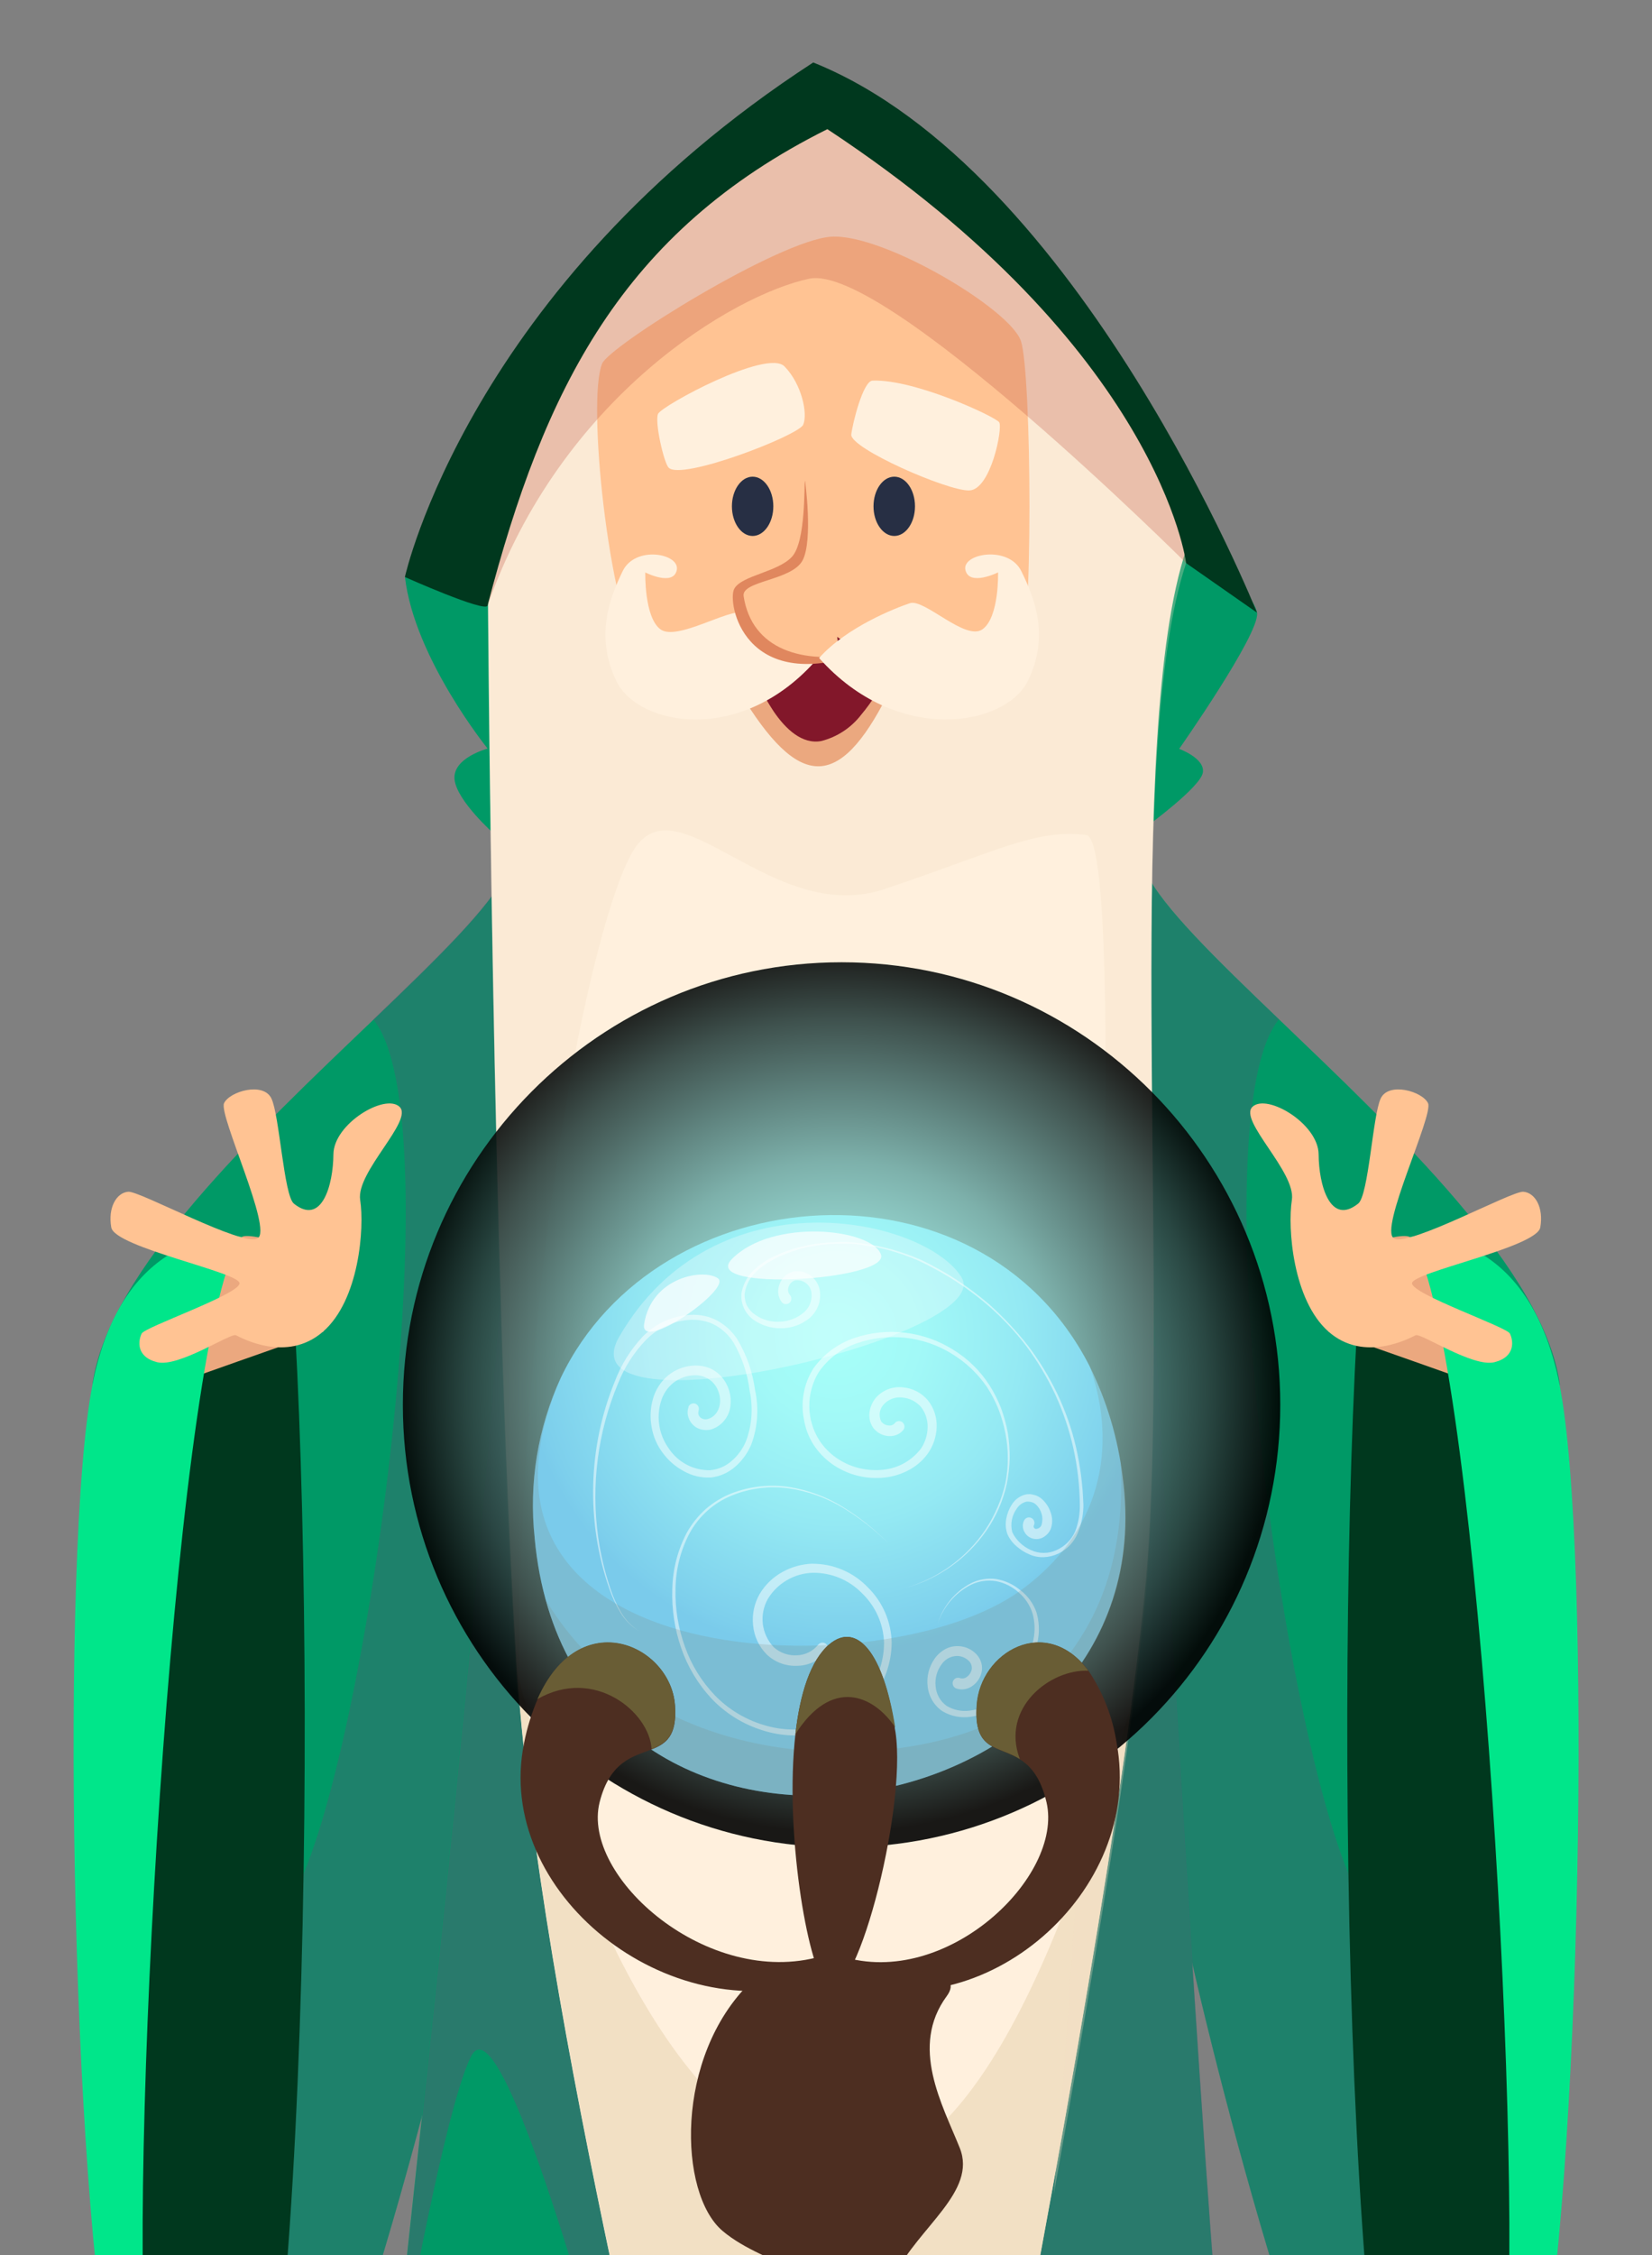
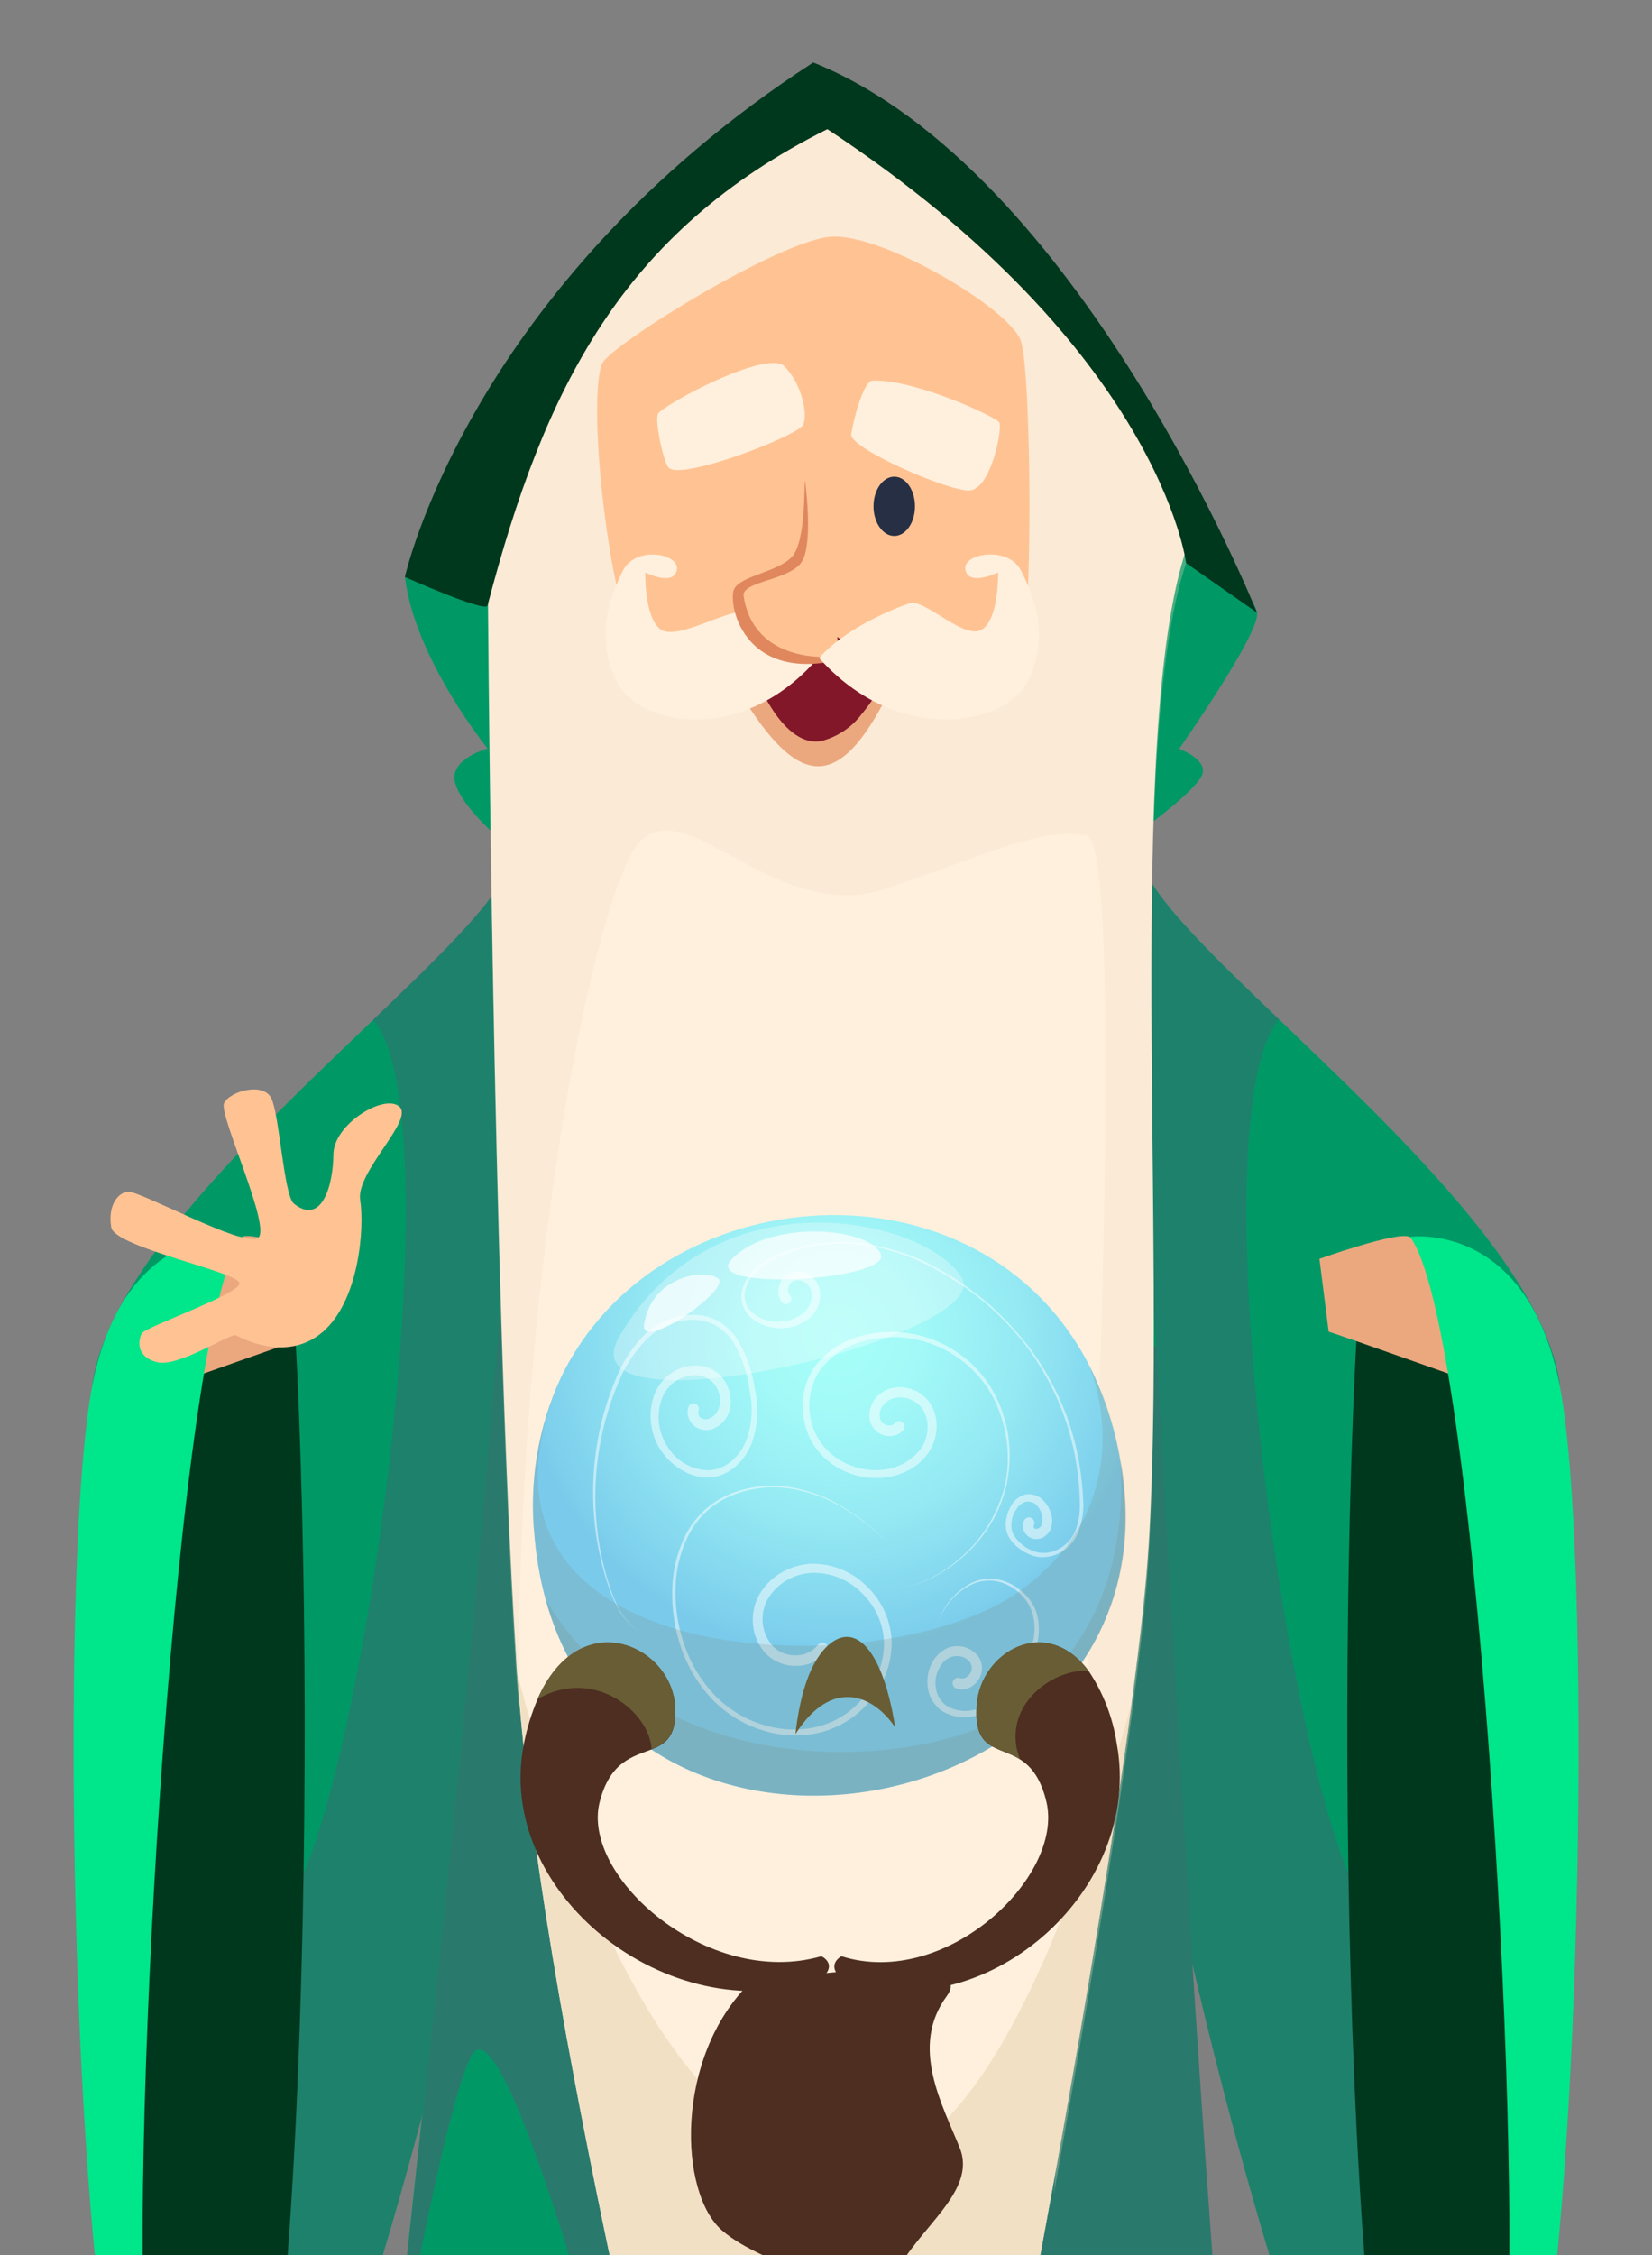
<svg xmlns="http://www.w3.org/2000/svg" version="1.1" viewBox="0 0 450 614">
  <rect x="0" y="0" width="450" height="614" fill="#808080" stroke="none" />
  <defs>
    <style>
      .st0 {
        fill: none;
      }

      .st1 {
        fill: #695d35;
      }

      .st2 {
        fill: #f1dec1;
      }

      .st3, .st4, .st5, .st6 {
        mix-blend-mode: multiply;
      }

      .st3, .st7 {
        opacity: .3;
      }

      .st4 {
        opacity: .2;
      }

      .st5 {
        opacity: .4;
      }

      .st6, .st8 {
        opacity: .9;
      }

      .st9 {
        fill: #e0875e;
      }

      .st10 {
        fill: #4d2e21;
      }

      .st11 {
        fill: #00381e;
      }

      .st12, .st8, .st13, .st7 {
        isolation: isolate;
      }

      .st14 {
        fill: #eba87f;
      }

      .st15 {
        fill: #664a75;
      }

      .st16 {
        clip-path: url(#clippath-1);
      }

      .st8 {
        fill: url(#radial-gradient);
      }

      .st8, .st17 {
        mix-blend-mode: screen;
      }

      .st18, .st13, .st7 {
        fill: #fff;
      }

      .st19 {
        fill: #00e68a;
      }

      .st20 {
        fill: #ffc393;
      }

      .st21 {
        opacity: .5;
      }

      .st22 {
        fill: url(#radial-gradient1);
      }

      .st23 {
        fill: #82172a;
      }

      .st24 {
        fill: #096;
      }

      .st25 {
        fill: #272f44;
      }

      .st26 {
        fill: #c15a45;
      }

      .st27 {
        fill: #7e8678;
      }

      .st28 {
        clip-path: url(#clippath);
      }

      .st29 {
        fill: #fff0dd;
      }

      .st13 {
        opacity: .7;
      }
    </style>
    <clipPath id="clippath">
      <rect class="st0" width="450" height="614" />
    </clipPath>
    <clipPath id="clippath-1">
      <rect class="st0" x="20" y="17" width="409.99" height="1004.8" />
    </clipPath>
    <radialGradient id="radial-gradient" cx="-727.89" cy="846.07" fx="-727.89" fy="846.07" r="1" gradientTransform="translate(87669.45 101966.61) scale(120.13 -120.07)" gradientUnits="userSpaceOnUse">
      <stop offset="0" stop-color="#a7fff9" />
      <stop offset=".1" stop-color="#a3f9f3" />
      <stop offset=".23" stop-color="#99e9e4" />
      <stop offset=".36" stop-color="#87ceca" />
      <stop offset=".52" stop-color="#6fa9a5" />
      <stop offset=".67" stop-color="#4f7976" />
      <stop offset=".84" stop-color="#2a403e" />
      <stop offset="1" stop-color="#000" />
    </radialGradient>
    <radialGradient id="radial-gradient1" cx="-725.46" cy="845.3" fx="-725.46" fy="845.3" r="1" gradientTransform="translate(62566.81 73001.11) scale(85.93 -85.93)" gradientUnits="userSpaceOnUse">
      <stop offset="0" stop-color="#a7fff9" />
      <stop offset=".26" stop-color="#a2f9f7" />
      <stop offset=".59" stop-color="#94e9f3" />
      <stop offset=".96" stop-color="#7dcfec" />
      <stop offset="1" stop-color="#7acbeb" />
    </radialGradient>
  </defs>
  <g class="st12">
    <g id="Layer_1">
      <g class="st28">
        <g class="st16">
          <g>
            <path class="st24" d="M324.5,533.38c13.18,57.71,44.18,169.43,65.18,175.19.74.22,1.52.29,2.29.2,20.97-2.39,25.14-105.39,25.14-105.39l-2.36-222.16,10.16-4.19c-4.21-30.95-44.86-69.14-76.45-99.43-17.32-16.58-31.91-30.77-36.33-40.09-12.52-26.3-1.22,235.97,12.39,295.87Z" />
            <g class="st3">
              <path class="st15" d="M324.5,533.38c13.18,57.71,44.18,169.43,65.18,175.19-.96-68.1-4.92-165.19-19.52-192.35-20.46-38.09-43.67-212.21-21.78-238.66-17.32-16.58-31.92-30.77-36.33-40.09-12.44-26.25-1.14,236.02,12.47,295.92Z" />
            </g>
            <path class="st11" d="M369.62,362.12c-6.53,117.35-1.78,348.5,24.32,346.7,26.1-1.8,29.1-180.27,29.68-182.63.58-2.36-2.97-142.51-2.97-142.51,0,0-31.46-39.53-38.67-38.92-7.21.61-12.36,17.37-12.36,17.37Z" />
            <path class="st14" d="M361.92,362.58c2.77.81,44.69,15.69,44.69,15.69l-2.36-20.74s-17.04-19.17-20.31-20.77c-3.27-1.6-24.53,5.99-24.53,5.99l2.51,19.83Z" />
            <path class="st19" d="M384.07,336.76c17.77,23.15,30.85,246.28,26.1,307.4-4.75,61.11-18.2,64.67-18.2,64.67,0,0,15.06-1.6,26.91-57.08,11.86-55.48,14.85-229.75,5.94-274.67-8.91-44.92-40.75-40.32-40.75-40.32Z" />
-             <path class="st20" d="M369.95,327.72c-7.62,6.09-10.71-5.08-10.76-13.41-.05-8.33-14.04-16.66-18-12.97-3.96,3.68,11.91,17.77,10.71,25.39-1.19,7.62.25,27.32,10.03,35.88,9.78,8.56,22.27,1.62,23.69.94,1.42-.69,15.61,8.84,21.48,7.34,5.87-1.5,5.08-5.99,4.19-7.8-.89-1.8-26.53-10.64-26.66-13.66-.13-3.02,33.97-9.77,34.94-15.23.96-5.46-1.42-9.47-4.62-9.72s-31.05,15.03-35.24,12.69c-4.19-2.34,10.82-33.56,9.29-36.79-1.52-3.22-10.71-5.89-12.9-1.3-2.18,4.6-3.28,26.38-6.14,28.64Z" />
            <path class="st24" d="M125.55,533.38c-13.18,57.71-44.15,169.43-65.18,175.19-.74.22-1.52.29-2.29.2-20.97-2.39-25.14-105.39-25.14-105.39l2.39-222.16-10.16-4.19c4.21-30.9,44.86-69.09,76.45-99.3,17.32-16.58,31.92-30.77,36.33-40.09,12.47-26.43,1.17,235.85-12.42,295.74Z" />
            <g class="st3">
              <path class="st15" d="M125.55,533.38c-13.18,57.71-44.15,169.43-65.18,175.19.96-68.1,4.93-165.19,19.52-192.35,20.46-38.09,43.7-212.21,21.78-238.66,17.32-16.58,31.91-30.77,36.33-40.09,12.42-26.25,1.12,236.02-12.47,295.92Z" />
            </g>
            <path class="st24" d="M364.21,966.02c-2.54,4.06-8.76,6.02-16.83,6.96-17.77,2.11-44.13-.79-55.17,2.79-6.79,1.93-13.73,3.27-20.74,4.01-30.12,3.38-60.56,2.68-90.49-2.08-4.24-.69-8.53-1.24-12.7-1.68-29.4-3.05-59.08-.84-76.17-2.26-8.43-.68-13.79-2.29-14.55-5.79-2.54-11.68,3.86-59.03,10.16-137.51,2.54-31.79,9.83-95.67,18.23-171.53,11.96-108.44,26.28-241.2,32.68-339.77.18-2.79.36-5.59.53-8.3l172.95,5.08s1.02,19.8,2.72,50.53c4.44,80.61,13.43,236.28,20.31,306.25,1.29,12.97,2.92,27.5,4.7,43.01,11.68,99.96,31.1,239.07,24.37,250.29Z" />
            <g class="st5">
              <path class="st15" d="M340.01,715.83c-10.28-53.12-21.94-105.44-26.56-97.5-8.99,15.56-34.71,160.87-56.57,220.56-21.86,59.69-57.86,49.31-61.72,38.92-3.86-10.38,25.72-51.9,25.72-51.9l-20.59-41.51s-59.13-250.4-72.01-224.45c-5.66,11.43-14.35,54.46-22.27,99.02,11.96-108.44,26.28-241.2,32.68-339.77,31.84,8.02,150.38,40.37,176.21,47.4,4.44,80.59,13.43,236.28,20.31,306.25,1.42,12.92,3.02,27.45,4.8,42.96Z" />
            </g>
            <path class="st24" d="M110.31,157.1c2.54,22.06,22.52,46.72,22.52,46.72,0,0-9.65,2.54-9.01,8.43.64,5.89,10.92,14.93,10.92,14.93l178.11-2.54s14.14-10.36,14.8-14.27c.66-3.91-6.45-6.47-6.45-6.47,0,0,21.86-31.15,21.23-36.97-.64-5.81-25.09-31.79-25.09-31.79l-207.03,21.96Z" />
            <path class="st29" d="M312.82,421.43c-.66,10.69-2.26,25.01-4.52,41.87-4.75,35.42-12.49,82.16-21.25,130.48-18.94,104.43-42.45,216.17-50.09,236.99-12.87,35.01-52.07,57.71-61.72,42.15-9.65-15.56-35.37-69.42-20.59-73.3,14.78-3.89,31.51,8.43,31.51,8.43,0,0-16.07,4.54-19.93,7.79-3.86,3.25-3.2,13.61-1.9,22.06,1.29,8.46,25.69,9.73,35.34.64,9.65-9.09,1.93-32.42-4.49-83.79-6.22-49.59-45.57-190.42-53.93-294.01-.15-1.75-.28-3.5-.41-5.26-.13-1.75-.23-3.33-.3-5.08-6.45-104.43-7.62-289.29-7.62-289.29,0,0-4.52-25.39,11.58-60.35,16.1-34.96,67.39-73.1,79.6-75.69,0,0,18.66,5.08,42.45,25.95,23.79,20.87,51.97,64.21,56.57,98.61-16.71,49.94-5.13,190.07-10.28,271.8Z" />
            <g class="st6">
              <path class="st2" d="M308.35,463.3c-4.75,35.42-12.49,82.16-21.25,130.48-18.94,104.43-42.45,216.17-50.09,236.99-12.87,35.01-52.07,57.71-61.72,42.15-9.65-15.56-35.37-69.42-20.59-73.3,14.78-3.88,31.51,8.43,31.51,8.43,0,0-16.07,4.54-19.93,7.79-3.86,3.25-3.2,13.61-1.9,22.06,1.29,8.46,25.69,9.73,35.34.64,9.65-9.09,1.93-32.42-4.49-83.79-6.22-49.59-45.57-190.42-53.93-294.01-.15-1.75-.28-3.5-.41-5.26,12.49,48.52,37.55,118.87,80.21,133.47,41.56,14.29,70.41-64.26,87.26-125.65Z" />
            </g>
            <g class="st3">
              <path class="st2" d="M312.82,424.99c-2.08,33.18-12.85,101.05-25.77,172.37,9.34-100.8,21.12-368.46,8.84-370.01-13.71-1.73-23.99,4.32-54.87,14.7-30.87,10.38-56.57-30.26-68.55-10.38-11.27,18.69-31.61,114.41-31.2,232.75-.28-3.45-.51-6.88-.74-10.16-6.42-104.45-7.62-289.32-7.62-289.32-.6-4.29-.77-8.63-.51-12.95.93-16.41,5.03-32.48,12.06-47.33,15.97-35.14,67.41-73.4,79.62-76.02,0,0,18.66,5.2,42.45,25.95,23.79,20.74,51.97,64.24,56.57,98.72-16.71,49.84-5.13,189.97-10.28,271.67Z" />
            </g>
            <path class="st20" d="M163.99,99.06c-4.06,10.16,1.6,65.51,10.61,81.07,9.01,15.56,98.69,6.5,102.85.66,4.16-5.84,3.55-79.14.66-87.9-2.89-8.76-37.58-29.38-51.72-28.44s-60.48,29.73-62.41,34.61Z" />
            <path class="st14" d="M202.93,190.79c15.84,25.21,26.71,23.59,40.06-4.06-4.75-8.96-19.58-12.7-19.58-12.7l-20.49,16.76Z" />
            <path class="st23" d="M241.88,183.07c-1.91,4.15-4.36,8.02-7.29,11.53-2.71,3.53-6.53,6.05-10.84,7.16-5.28,1.01-9.78-3.33-12.97-8-2.15-3.23-3.94-6.67-5.36-10.28l17.77-13.46,18.69,13.05Z" />
            <path class="st29" d="M182.14,127.34c3.53,3.58,35.34-8.76,36.64-11.68,1.3-2.92-.33-11.02-5.08-15.89-4.75-4.87-33.49,10.71-34.45,12.92-.96,2.21,1.6,13.36,2.89,14.65Z" />
            <path class="st29" d="M231.88,118.31c-.3,3.78,26.2,15.39,32.12,15.23,5.92-.15,9.19-17.04,8.18-18.56-1.02-1.52-23.03-11.78-34.5-11.35-2.59.08-5.48,11.76-5.79,14.68Z" />
            <path class="st29" d="M222.81,179.16c-5.46-5.95-12.51-10.22-20.31-12.31-3.78-1.32-18.1,7.77-22.57,4.52-4.47-3.25-4.16-15.51-4.16-15.51,0,0,7.62,3.89,8.58-.63.96-4.52-11.32-6.83-14.75.3-3.43,7.14-7.62,17.52-1.73,29.86,5.89,12.34,34.33,17.77,54.94-6.22Z" />
            <path class="st20" d="M215.73,154.84s-11.58,1.93-13.81,5.84,7.62,23.03,24.76,19.12c6.75-8.43-10.94-24.96-10.94-24.96Z" />
            <path class="st9" d="M219.29,130.85c-.33.96.3,16.53-3.56,20.74-3.86,4.21-13.81,5.08-15.74,8.76-1.93,3.68,2.54,28.87,34.71,17.52-16.07,3.25-29.91-1.02-32.14-15.56-.63-4.21,13.18-4.21,16.07-9.75,2.89-5.54.66-21.71.66-21.71Z" />
            <path class="st29" d="M223.12,179.16c7.49-8.43,20.85-13.63,24.75-14.93,3.91-1.29,15.11,10.38,19.73,7.13s4.27-15.51,4.27-15.51c0,0-7.82,3.89-8.89-.63-1.07-4.52,11.73-6.83,15.23.3,3.5,7.14,7.82,17.52,1.78,29.86-6.04,12.34-35.52,17.77-56.87-6.22Z" />
            <path class="st25" d="M249.24,137.86c0,4.47-2.54,8.07-5.64,8.07s-5.66-3.61-5.66-8.07,2.54-8.07,5.66-8.07,5.64,3.6,5.64,8.07Z" />
-             <path class="st25" d="M210.65,137.86c0,4.47-2.54,8.07-5.64,8.07s-5.64-3.61-5.64-8.07,2.54-8.07,5.64-8.07,5.64,3.6,5.64,8.07Z" />
-             <g class="st3">
-               <path class="st26" d="M323.1,153.32s-82.09-81.76-102.65-77.44c-20.57,4.32-67.71,32.14-87.65,89.02,0,0-.28-4.85-.51-12.95.93-16.4,5.03-32.48,12.06-47.33,16.07-35.09,67.51-73.35,79.73-75.97,0,0,18.66,5.2,42.45,25.95,23.79,20.74,51.97,64.24,56.57,98.72Z" />
-             </g>
+             <g class="st3">
+               </g>
            <path class="st11" d="M132.81,164.9c-.66,1.96-22.52-7.79-22.52-7.79,0,0,17.37-79.14,111.23-140.1,72.67,29.17,120.88,149.8,120.88,149.8l-19.3-13.48s-7.14-58.4-97.73-118.16c-55.93,27.9-77.16,70.71-92.57,129.74Z" />
            <path class="st11" d="M80.38,362.12c6.53,117.35,1.78,348.5-24.32,346.7-26.1-1.8-29.1-180.27-29.68-182.63-.58-2.36,2.97-142.51,2.97-142.51,0,0,31.46-39.53,38.57-38.92,7.11.61,12.47,17.37,12.47,17.37Z" />
            <path class="st14" d="M88.07,362.58c-2.77.81-44.69,15.69-44.69,15.69l2.39-20.74s17.01-19.17,20.16-20.77c3.15-1.6,24.55,5.99,24.55,5.99l-2.41,19.83Z" />
            <path class="st19" d="M65.93,336.76c-17.77,23.15-30.85,246.28-26.1,307.4,4.75,61.11,18.2,64.67,18.2,64.67,0,0-15.06-1.6-26.91-57.08-11.86-55.48-14.75-229.75-5.94-274.67,8.81-44.92,40.75-40.32,40.75-40.32Z" />
            <path class="st20" d="M80.05,327.72c7.62,6.09,10.71-5.08,10.77-13.41.05-8.33,14.04-16.66,18-12.97,3.96,3.68-11.91,17.77-10.71,25.39,1.19,7.62-.25,27.32-10.16,35.88-9.9,8.56-22.27,1.62-23.69.94-1.42-.69-15.61,8.84-21.48,7.34-5.87-1.5-5.08-5.99-4.19-7.8.89-1.8,26.53-10.64,26.66-13.66.13-3.02-33.97-9.77-34.94-15.23-.96-5.46,1.45-9.47,4.62-9.72,3.17-.25,31.05,15.03,35.24,12.69,4.19-2.34-10.64-33.56-9.14-36.79,1.5-3.22,10.69-5.89,12.9-1.3,2.21,4.6,3.38,26.38,6.12,28.64Z" />
-             <path class="st8" d="M229.24,503c66,0,119.5-53.95,119.5-120.5s-53.5-120.5-119.5-120.5-119.5,53.95-119.5,120.5,53.5,120.5,119.5,120.5Z" />
            <path class="st22" d="M145.65,418.79c-1.63-14.94.84-30.05,7.13-43.7,26.33-54.94,113.9-61.77,143.93-3.3,4.74,9.52,7.82,19.78,9.09,30.34,13.15,98.11-150.18,125.48-160.16,16.66Z" />
            <g class="st21">
              <path class="st18" d="M221.29,425.75c-2.86.1-5.65.87-8.15,2.26-2.56,1.4-4.7,3.46-6.2,5.97-1.49,2.58-2.12,5.57-1.8,8.53.27,3.01,1.59,5.83,3.73,7.97,1.1,1.05,2.41,1.86,3.84,2.39,1.43.53,2.95.76,4.47.69,1.55-.03,3.07-.39,4.46-1.07,1.39-.68,2.62-1.66,3.59-2.86.24-.32.33-.72.28-1.11-.06-.39-.27-.75-.58-.99-.32-.23-.71-.33-1.1-.28-.39.06-.74.27-.98.58-.7.88-1.58,1.59-2.59,2.08-1.01.5-2.11.76-3.23.79-1.14.07-2.28-.1-3.36-.48-1.08-.38-2.07-.97-2.91-1.73-1.64-1.74-2.68-3.96-2.97-6.33-.28-2.37.21-4.77,1.39-6.85,1.28-2.1,3.07-3.85,5.2-5.08,2.13-1.24,4.53-1.92,6.99-2,2.5-.03,4.99.44,7.3,1.4,2.31.96,4.41,2.38,6.15,4.18,3.7,3.55,5.86,8.41,5.99,13.53-.02,5.18-1.81,10.2-5.08,14.22-3.15,4.11-7.57,7.08-12.57,8.46-5.01,1.3-10.29,1.17-15.23-.38-5-1.51-9.54-4.27-13.18-8.02-3.65-3.81-6.45-8.35-8.2-13.33-1.8-4.99-2.66-10.26-2.54-15.56.04-5.31,1.34-10.53,3.81-15.23,2.53-4.67,6.6-8.32,11.53-10.31,4.9-2,10.24-2.67,15.49-1.95,5.26.76,10.31,2.58,14.85,5.33,4.55,2.77,8.76,6.07,12.52,9.85-3.72-3.83-7.9-7.19-12.44-10-4.53-2.84-9.59-4.73-14.88-5.56-5.32-.79-10.76-.17-15.77,1.8-2.5,1.01-4.81,2.43-6.85,4.19-2.02,1.81-3.73,3.92-5.08,6.27-2.57,4.8-3.96,10.15-4.06,15.59-.18,5.43.64,10.84,2.41,15.97,1.77,5.15,4.61,9.88,8.33,13.86,3.77,3.96,8.48,6.89,13.68,8.53,5.22,1.71,10.82,1.92,16.15.58,5.37-1.42,10.14-4.55,13.58-8.91,3.57-4.35,5.55-9.79,5.61-15.41-.09-5.69-2.42-11.12-6.47-15.11-1.95-2.05-4.3-3.68-6.9-4.79-2.6-1.11-5.4-1.67-8.23-1.66Z" />
              <path class="st18" d="M271.66,410.49c-.9,2.1-1.98,4.11-3.25,6.02-5.16,7.65-12.84,13.25-21.71,15.82,8.94-2.46,16.74-7.99,22.01-15.61,2.65-3.83,4.53-8.14,5.54-12.7.45-2.28.72-4.59.79-6.91.02-2.32-.15-4.64-.51-6.93-.41-2.29-1.03-4.54-1.83-6.73-.84-2.18-1.9-4.27-3.15-6.25-2.52-3.94-5.91-7.26-9.9-9.7-3.96-2.49-8.42-4.07-13.07-4.63-4.65-.56-9.36-.08-13.79,1.41-4.54,1.51-8.49,4.44-11.25,8.35-2.6,4.14-3.51,9.12-2.54,13.91.4,2.39,1.26,4.67,2.54,6.73,1.32,2.03,2.99,3.8,4.95,5.23,3.94,2.84,8.76,4.21,13.61,3.88,2.44-.15,4.82-.79,7.01-1.88,2.24-1.1,4.18-2.73,5.64-4.75,1.47-2.1,2.3-4.57,2.39-7.13.12-2.63-.71-5.21-2.34-7.29-.84-1.02-1.88-1.86-3.05-2.48-1.17-.62-2.46-.99-3.77-1.1-1.36-.16-2.73,0-4.01.48-1.28.48-2.42,1.27-3.33,2.28-.92,1.07-1.53,2.38-1.75,3.78-.27,1.52.05,3.08.89,4.37.45.62,1.03,1.15,1.69,1.55.66.4,1.4.66,2.17.76.79.11,1.6.04,2.36-.2.82-.27,1.54-.78,2.08-1.45.24-.32.33-.72.28-1.12-.06-.39-.27-.75-.58-.99-.16-.12-.34-.2-.53-.25s-.39-.06-.58-.02-.38.1-.55.2c-.17.1-.31.24-.42.4-.22.23-.49.41-.79.51-.3.1-.62.12-.94.05-.37-.03-.73-.14-1.06-.32-.33-.18-.62-.42-.85-.72-.38-.75-.53-1.59-.41-2.42.11-.83.48-1.61,1.05-2.22.63-.7,1.42-1.25,2.3-1.58.89-.33,1.84-.44,2.77-.33,1.96.16,3.78,1.07,5.08,2.54,1.25,1.59,1.89,3.57,1.83,5.59-.03,2.07-.67,4.08-1.83,5.79-1.28,1.69-2.92,3.08-4.79,4.08-1.87,1-3.94,1.58-6.05,1.71-4.35.34-8.68-.83-12.26-3.33-1.78-1.26-3.31-2.83-4.52-4.65-1.78-2.77-2.74-5.98-2.78-9.27-.04-3.29.84-6.53,2.55-9.34,2.52-3.67,6.15-6.43,10.36-7.87,4.24-1.48,8.75-2,13.21-1.52,4.46.48,8.76,1.94,12.59,4.29,1.92,1.16,3.72,2.52,5.36,4.06,1.61,1.54,3.07,3.24,4.34,5.08,1.23,1.9,2.28,3.92,3.12,6.02.82,2.12,1.45,4.32,1.88,6.55.88,4.49.88,9.11,0,13.61-.52,2.27-1.25,4.49-2.18,6.63Z" />
              <path class="st18" d="M278.01,433.04c-1.88-1.61-4.16-2.68-6.6-3.1-2.43-.34-4.91.09-7.08,1.22-2.13,1.15-4.02,2.71-5.55,4.6-1.53,1.88-2.67,4.05-3.36,6.37.74-2.28,1.91-4.4,3.47-6.22,1.56-1.83,3.46-3.33,5.59-4.41,2.13-1.03,4.52-1.38,6.86-.99,2.31.45,4.46,1.53,6.19,3.12,1.78,1.52,3.08,3.52,3.76,5.76.61,2.26.69,4.63.23,6.93-.46,2.31-1.22,4.56-2.26,6.68-.99,2.14-2.21,4.16-3.63,6.04-1.37,1.84-3.1,3.38-5.08,4.53-1.98,1.15-4.17,1.9-6.45,2.2-2.18.29-4.39-.18-6.27-1.32-.85-.62-1.56-1.41-2.07-2.33-.51-.92-.82-1.93-.9-2.98-.24-2.12.35-4.26,1.62-5.97.54-.82,1.31-1.46,2.21-1.86.9-.39,1.9-.52,2.87-.35.91.19,1.74.64,2.39,1.29.28.29.49.63.62,1.01.13.38.18.78.14,1.18-.14.83-.6,1.58-1.27,2.08-.26.23-.58.38-.93.45-.34.07-.7.04-1.03-.07-.18-.07-.38-.1-.57-.09-.2,0-.39.05-.57.14-.18.08-.34.2-.47.35-.13.14-.23.32-.3.5-.13.37-.1.78.06,1.14.16.36.46.64.83.79.82.29,1.7.34,2.54.15.8-.17,1.55-.54,2.18-1.07,1.26-.99,2.08-2.43,2.29-4.01.1-.86-.01-1.73-.33-2.54-.28-.73-.72-1.4-1.27-1.95-1.04-1.06-2.39-1.77-3.86-2.01-1.45-.25-2.94-.05-4.26.58-1.26.64-2.34,1.57-3.15,2.72-1.56,2.21-2.24,4.93-1.9,7.62.15,1.36.59,2.66,1.29,3.83.71,1.17,1.66,2.17,2.8,2.92,2.3,1.34,4.98,1.86,7.62,1.47,2.49-.37,4.88-1.24,7.03-2.55,2.15-1.31,4.02-3.03,5.49-5.07,1.43-2.01,2.65-4.15,3.66-6.4,1.03-2.25,1.75-4.62,2.16-7.06.43-2.46.28-4.99-.43-7.39-.83-2.35-2.32-4.41-4.29-5.94Z" />
              <path class="st18" d="M193.41,402.32c2.6-.25,5.04-1.33,6.98-3.07,1.9-1.69,3.39-3.8,4.34-6.17,1.69-4.7,2.01-9.77.94-14.65-.66-4.87-2.3-9.55-4.82-13.76-1.36-2.11-3.23-3.86-5.43-5.08-1.11-.6-2.29-1.04-3.53-1.29-1.21-.25-2.45-.36-3.68-.3-4.95.23-9.64,2.34-13.1,5.89-3.32,3.53-5.91,7.68-7.62,12.21-1.83,4.46-3.25,9.07-4.24,13.79-1.97,9.44-2.22,19.16-.76,28.69.72,4.74,1.89,9.41,3.48,13.94.76,2.27,1.78,4.45,3.02,6.5,1.25,2.08,2.99,3.83,5.08,5.08-2.01-1.28-3.69-3.02-4.9-5.08-1.21-2.06-2.19-4.25-2.92-6.53-1.53-4.53-2.64-9.2-3.3-13.94-2-14.25-.11-28.78,5.48-42.05,1.75-4.38,4.34-8.37,7.62-11.76,3.28-3.31,7.71-5.24,12.36-5.41,1.14-.02,2.27.1,3.38.36,1.1.23,2.17.64,3.15,1.19,1.98,1.12,3.64,2.72,4.85,4.65,2.36,4.05,3.86,8.55,4.42,13.2.97,4.55.63,9.27-.99,13.63-.86,2.08-2.2,3.94-3.91,5.41-1.64,1.45-3.69,2.34-5.86,2.54-2.21.04-4.39-.47-6.35-1.49-1.96-1.02-3.63-2.52-4.87-4.35-1.31-1.81-2.2-3.89-2.59-6.09-.39-2.2-.27-4.46.35-6.61.56-2.07,1.76-3.91,3.43-5.26,1.67-1.3,3.72-2.02,5.84-2.06,1-.03,1.99.16,2.9.57.91.4,1.72,1.01,2.36,1.77.64.78,1.1,1.68,1.37,2.65.27.97.33,1.99.18,2.98-.14.93-.53,1.81-1.12,2.54-.56.69-1.32,1.19-2.18,1.42-.38.09-.77.09-1.14,0-.32-.07-.62-.23-.86-.46-.22-.19-.39-.44-.48-.71-.09-.28-.1-.58-.03-.86.02-.05.02-.1,0-.15.15-.36.16-.78.02-1.14-.14-.37-.42-.67-.78-.84-.18-.08-.37-.12-.57-.12-.2,0-.39.03-.57.11-.18.07-.35.18-.49.32-.14.14-.25.3-.32.48v.15c-.33.9-.33,1.89,0,2.79.25.82.71,1.55,1.35,2.13.64.6,1.43,1,2.29,1.17.79.17,1.6.17,2.39,0,1.42-.42,2.69-1.25,3.64-2.38.96-1.13,1.56-2.52,1.74-3.99.18-1.38.08-2.79-.3-4.13-.39-1.34-1.04-2.59-1.93-3.67-.91-1.09-2.05-1.96-3.35-2.54-1.27-.51-2.64-.76-4.01-.74-2.69.05-5.28.99-7.36,2.69-2.05,1.69-3.51,3.98-4.19,6.55-.69,2.48-.79,5.09-.3,7.62.44,2.54,1.49,4.93,3.05,6.98,1.52,2.06,3.48,3.75,5.74,4.95,2.18,1.23,4.66,1.82,7.16,1.7Z" />
              <path class="st18" d="M295.1,409.35c-.18-5.13-.84-10.23-1.98-15.23-1.16-5.03-2.87-9.91-5.08-14.57-2.23-4.63-4.91-9.03-8-13.13-3.18-4.04-6.69-7.79-10.51-11.22-3.88-3.33-8.05-6.32-12.47-8.91-2.23-1.22-4.47-2.54-6.8-3.53-2.35-1-4.76-1.84-7.21-2.54-2.5-.71-5.04-1.23-7.62-1.57-1.27-.23-2.54-.28-3.81-.41-1.27-.13-2.54-.13-3.86,0-5.15.05-10.25,1.07-15.03,3-1.17.53-2.36,1.02-3.5,1.68-1.13.66-2.21,1.43-3.2,2.29-2.12,1.71-3.55,4.13-4.04,6.8-.16,1.4.06,2.82.63,4.11.58,1.25,1.45,2.34,2.54,3.17,2.22,1.58,4.89,2.41,7.62,2.36,2.77,0,5.45-.95,7.62-2.67,1.15-.95,2.03-2.19,2.53-3.59.5-1.4.61-2.92.31-4.38-.35-1.53-1.26-2.88-2.54-3.78-.66-.48-1.42-.81-2.22-.98-.8-.17-1.63-.17-2.43,0-.83.22-1.61.63-2.25,1.21-.64.58-1.13,1.3-1.43,2.11-.32.81-.45,1.67-.38,2.54.09.93.45,1.81,1.04,2.54.13.14.3.25.48.33.18.08.37.11.57.11s.39-.04.57-.11c.18-.08.34-.19.48-.33.28-.28.43-.66.43-1.05s-.15-.77-.43-1.05c-.24-.3-.4-.67-.45-1.05-.05-.38,0-.78.14-1.13.13-.4.35-.77.64-1.08.29-.3.66-.54,1.06-.67.95-.16,1.93.04,2.74.55.82.52,1.41,1.32,1.67,2.24.24,1.07.19,2.18-.15,3.22-.34,1.04-.95,1.97-1.78,2.69-1.8,1.54-4.06,2.43-6.42,2.54-2.41.18-4.81-.47-6.8-1.83-.97-.65-1.76-1.52-2.31-2.54-.5-1.06-.72-2.23-.61-3.4.38-2.43,1.64-4.64,3.53-6.22.92-.84,1.92-1.59,3-2.23,1.09-.64,2.2-1.21,3.35-1.73,4.66-2.02,9.67-3.13,14.75-3.27h3.81c1.27,0,2.54.15,3.78.36,2.52.31,5.02.82,7.47,1.52,2.45.69,4.86,1.54,7.21,2.54,2.34,1.02,4.57,2.26,6.8,3.48,4.44,2.55,8.63,5.51,12.52,8.84,3.87,3.36,7.4,7.1,10.51,11.17,3.06,4.12,5.69,8.53,7.87,13.18,4.3,9.36,6.57,19.53,6.68,29.83.07,2.53-.36,5.05-1.27,7.41-1,2.27-2.81,4.08-5.08,5.08-1.09.51-2.28.77-3.48.77s-2.39-.26-3.48-.77c-2.21-.96-4.02-2.68-5.08-4.85-.3-1.12-.33-2.29-.11-3.42.23-1.14.7-2.2,1.4-3.13.59-.89,1.5-1.53,2.54-1.78.24-.03.47-.03.71,0,.24,0,.48.05.71.13.47.12.9.35,1.24.69.74.71,1.26,1.6,1.52,2.59.26.99.23,2.02-.07,3-.14.31-.37.58-.67.76s-.64.26-.98.24c-.21-.11-.38-.27-.48-.48,0-.25,0-.38,0-.36.21-.34.27-.74.18-1.13-.09-.39-.33-.72-.66-.93-.17-.11-.35-.18-.55-.21-.19-.03-.39-.03-.58.02-.19.05-.37.13-.53.24-.16.12-.29.26-.39.43-.3.53-.45,1.14-.41,1.75.02.54.18,1.08.46,1.55.26.47.62.89,1.06,1.2.44.32.94.53,1.48.63.98.18,1.99-.03,2.82-.58.75-.48,1.35-1.17,1.73-1.98.58-1.51.58-3.19,0-4.7-.49-1.45-1.36-2.75-2.54-3.73-.62-.51-1.37-.86-2.16-1.02-.38-.11-.77-.17-1.17-.15-.4-.01-.81.04-1.19.15-1.46.43-2.71,1.39-3.5,2.69-.77,1.19-1.28,2.52-1.52,3.91-.26,1.41-.14,2.87.36,4.21.59,1.28,1.45,2.4,2.54,3.3,1.01.89,2.16,1.61,3.4,2.13,1.24.56,2.6.82,3.96.76,1.36-.05,2.69-.38,3.91-.96,2.44-1.16,4.36-3.2,5.36-5.71,1.04-2.51,1.55-5.21,1.5-7.92Z" />
            </g>
            <g class="st4">
              <path class="st27" d="M148.7,435.73c-1.52-5.54-2.54-11.21-3.05-16.93-1.63-14.94.84-30.05,7.13-43.7-35.29,81.4,88.41,84.83,125.2,57.96,24.48-17.77,25.57-42.55,18.76-61.34,4.16,8.25,7.04,17.09,8.53,26.2.25,1.35.46,2.72.64,4.11,12.34,92.72-132.61,122.3-157.21,33.69Z" />
            </g>
            <g class="st4">
              <path class="st27" d="M148.7,435.73c32.85,53.88,107.96,44.99,128.14,29.17,21.35-16.76,29.65-38.31,28.49-65.86v-1.12c.25,1.35.46,2.72.64,4.11,12.29,92.72-132.66,122.3-157.26,33.69Z" />
            </g>
-             <path class="st10" d="M225.05,540.59c-5.21-5.74-11.35-42.25-8.38-68.42,1.24-10.99,4.11-20.16,9.29-24.5,7.36-6.12,14.65,2.13,17.77,22.65,0,.43.15.84.2,1.3,3.22,21.45-11.48,77.11-18.89,68.98Z" />
            <g class="st17">
              <path class="st1" d="M243.84,470.31c-5.94-8.83-17.26-13.71-27.17,1.85,1.24-10.99,4.11-20.16,9.29-24.5,7.36-6.12,14.65,2.13,17.88,22.65Z" />
            </g>
            <path class="st10" d="M223.04,539.24c-41.11,13.76-88.61-23.97-80.28-64.67.8-4.08,2.03-8.06,3.66-11.88,11.45-26.05,36.31-14.75,37.45,1.7.58,8.28-2.41,10.36-6.37,11.93-4.93,1.95-11.32,3.12-14.17,14.4-5.08,20.31,29.53,50.78,60.38,41.92,0-.08,5.13,2.34-.66,6.6Z" />
            <g class="st17">
              <path class="st1" d="M177.49,476.25c-.53-10.03-15.56-22.55-31.08-13.63,11.45-26.05,36.31-14.75,37.45,1.7.58,8.28-2.46,10.36-6.37,11.93Z" />
            </g>
            <path class="st10" d="M229.82,539.24c-5.36-4.19-.61-6.6-.61-6.6,28.49,8.99,60.55-21.56,55.86-41.92-1.57-6.7-4.29-9.83-7.21-11.68-5.92-3.76-12.7-2.21-11.78-14.65.91-14.52,18.92-25.01,30.47-9.42,3.94,5.9,6.54,12.59,7.62,19.6,7.57,40.62-36.43,78.35-74.34,64.67Z" />
            <g class="st17">
              <path class="st1" d="M296.45,454.9c-10.41-.48-23.94,10.16-18.64,24.07-5.92-3.76-12.69-2.21-11.78-14.65.91-14.52,18.91-25.01,30.42-9.42Z" />
            </g>
            <path class="st10" d="M204.43,539.75c-20.77,20.31-19.6,57.51-7.62,67.66,11.98,10.16,33.82,11.4,24.93,23.36-8.89,11.96-27.93,17.37-20.18,31.74,7.74,14.37,23.74,46.72,17.21,62.89-6.52,16.17,2.36,54.49,0,65.25-2.36,10.77-11.27,22.85-8.91,31.74,2.36,8.89,13.66,17.98,8.3,29.35-5.36,11.37-10.16,30.47-8.3,35.93,1.85,5.46,16.02,10.16,10.16,29.93-5.86,19.78-12.47,31.74-12.47,38.92s7.62,7.79,7.62,22.85,20.16-3,20.16-3c0,0-7.11-23.97-6.52-31.74.58-7.77,13.05-49.1,8.91-58.7-4.14-9.6-12.47-11.96-6.53-24.55,5.94-12.59,5.92-26.94,2.36-42.5-3.56-15.56.61-65.28,5.94-85.64,5.33-20.36,29.07-85.61,22.55-93.94-6.52-8.33-24.93-6.58-18.38-19.75,6.55-13.18,22.55-22.85,17.77-34.73-4.77-11.88-13.66-27.55-3.55-41.31,10.11-13.76-53.45-3.76-53.45-3.76Z" />
            <path class="st7" d="M168.71,363.9c-16.27,27.93,103.29,0,93.18-16.17-10.11-16.17-67.16-28.74-93.18,16.17Z" />
            <path class="st13" d="M199.35,342.83c-8.89,9.06,43.16,5.81,40.62-1.27-2.54-7.08-29.63-9.98-40.62,1.27Z" />
            <path class="st13" d="M175.46,360.52c-1.22,8.02,23.97-9.62,20.13-12.44-3.83-2.82-18.18-.41-20.13,12.44Z" />
          </g>
        </g>
      </g>
    </g>
  </g>
</svg>